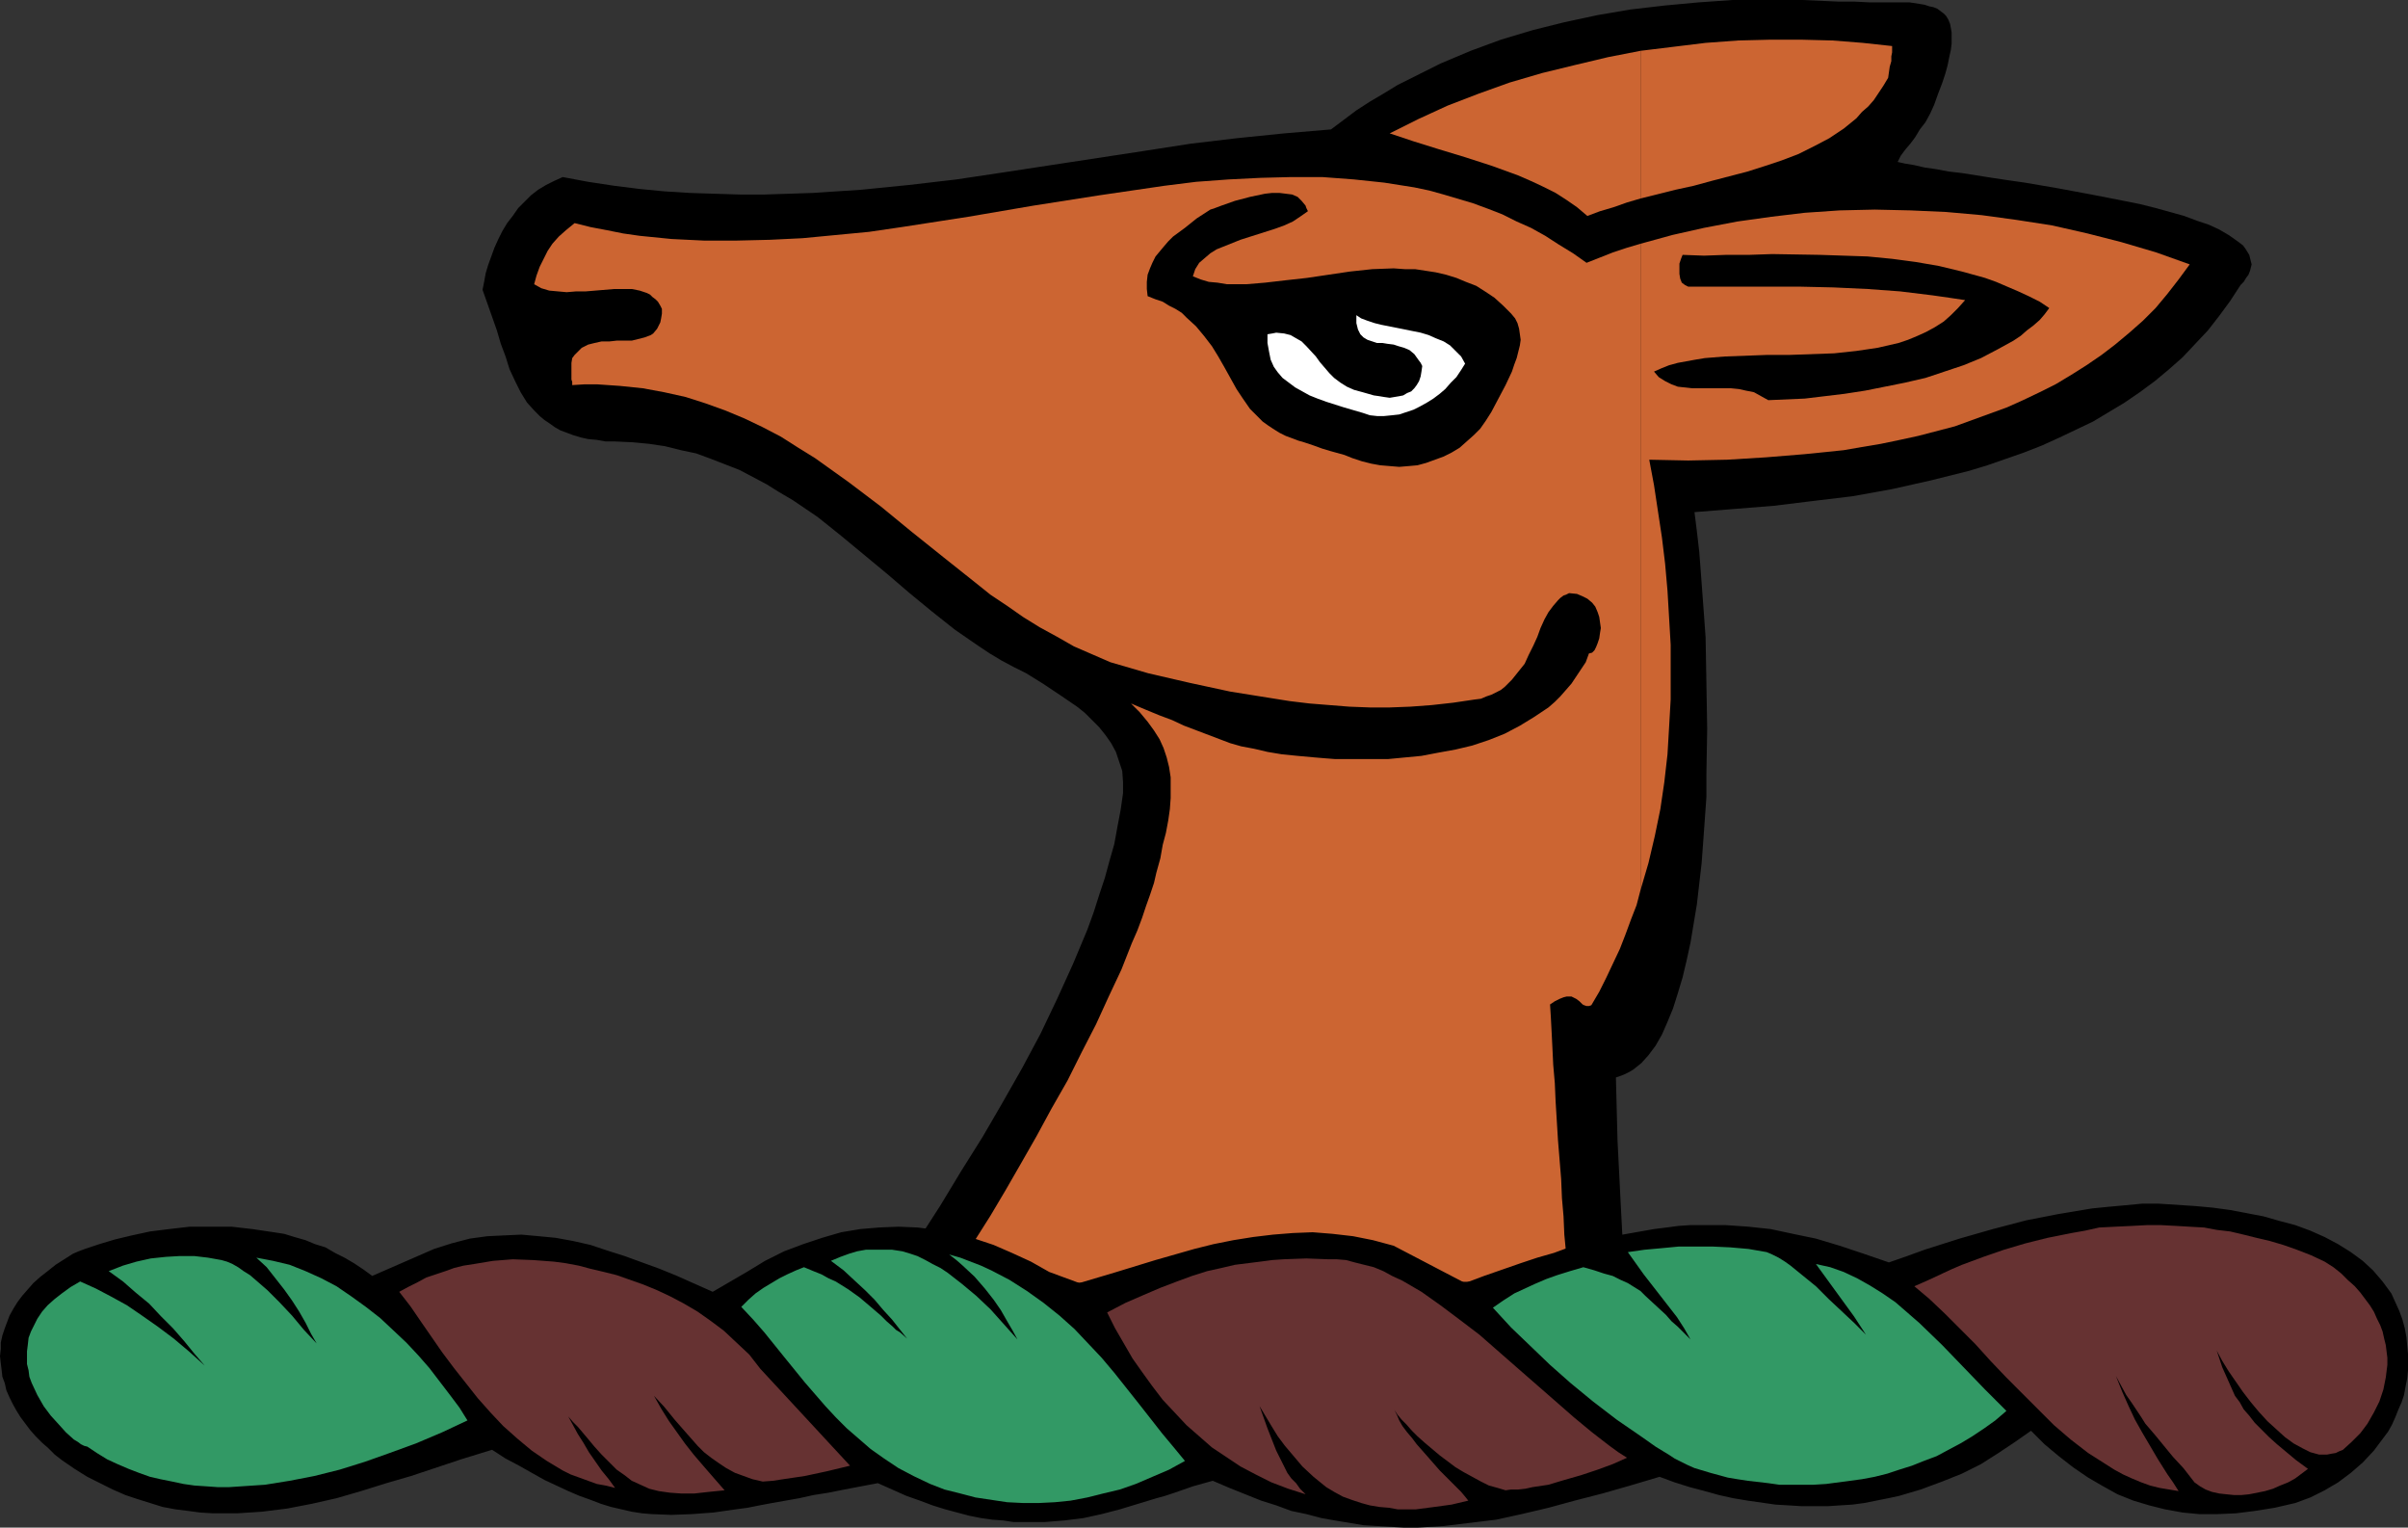
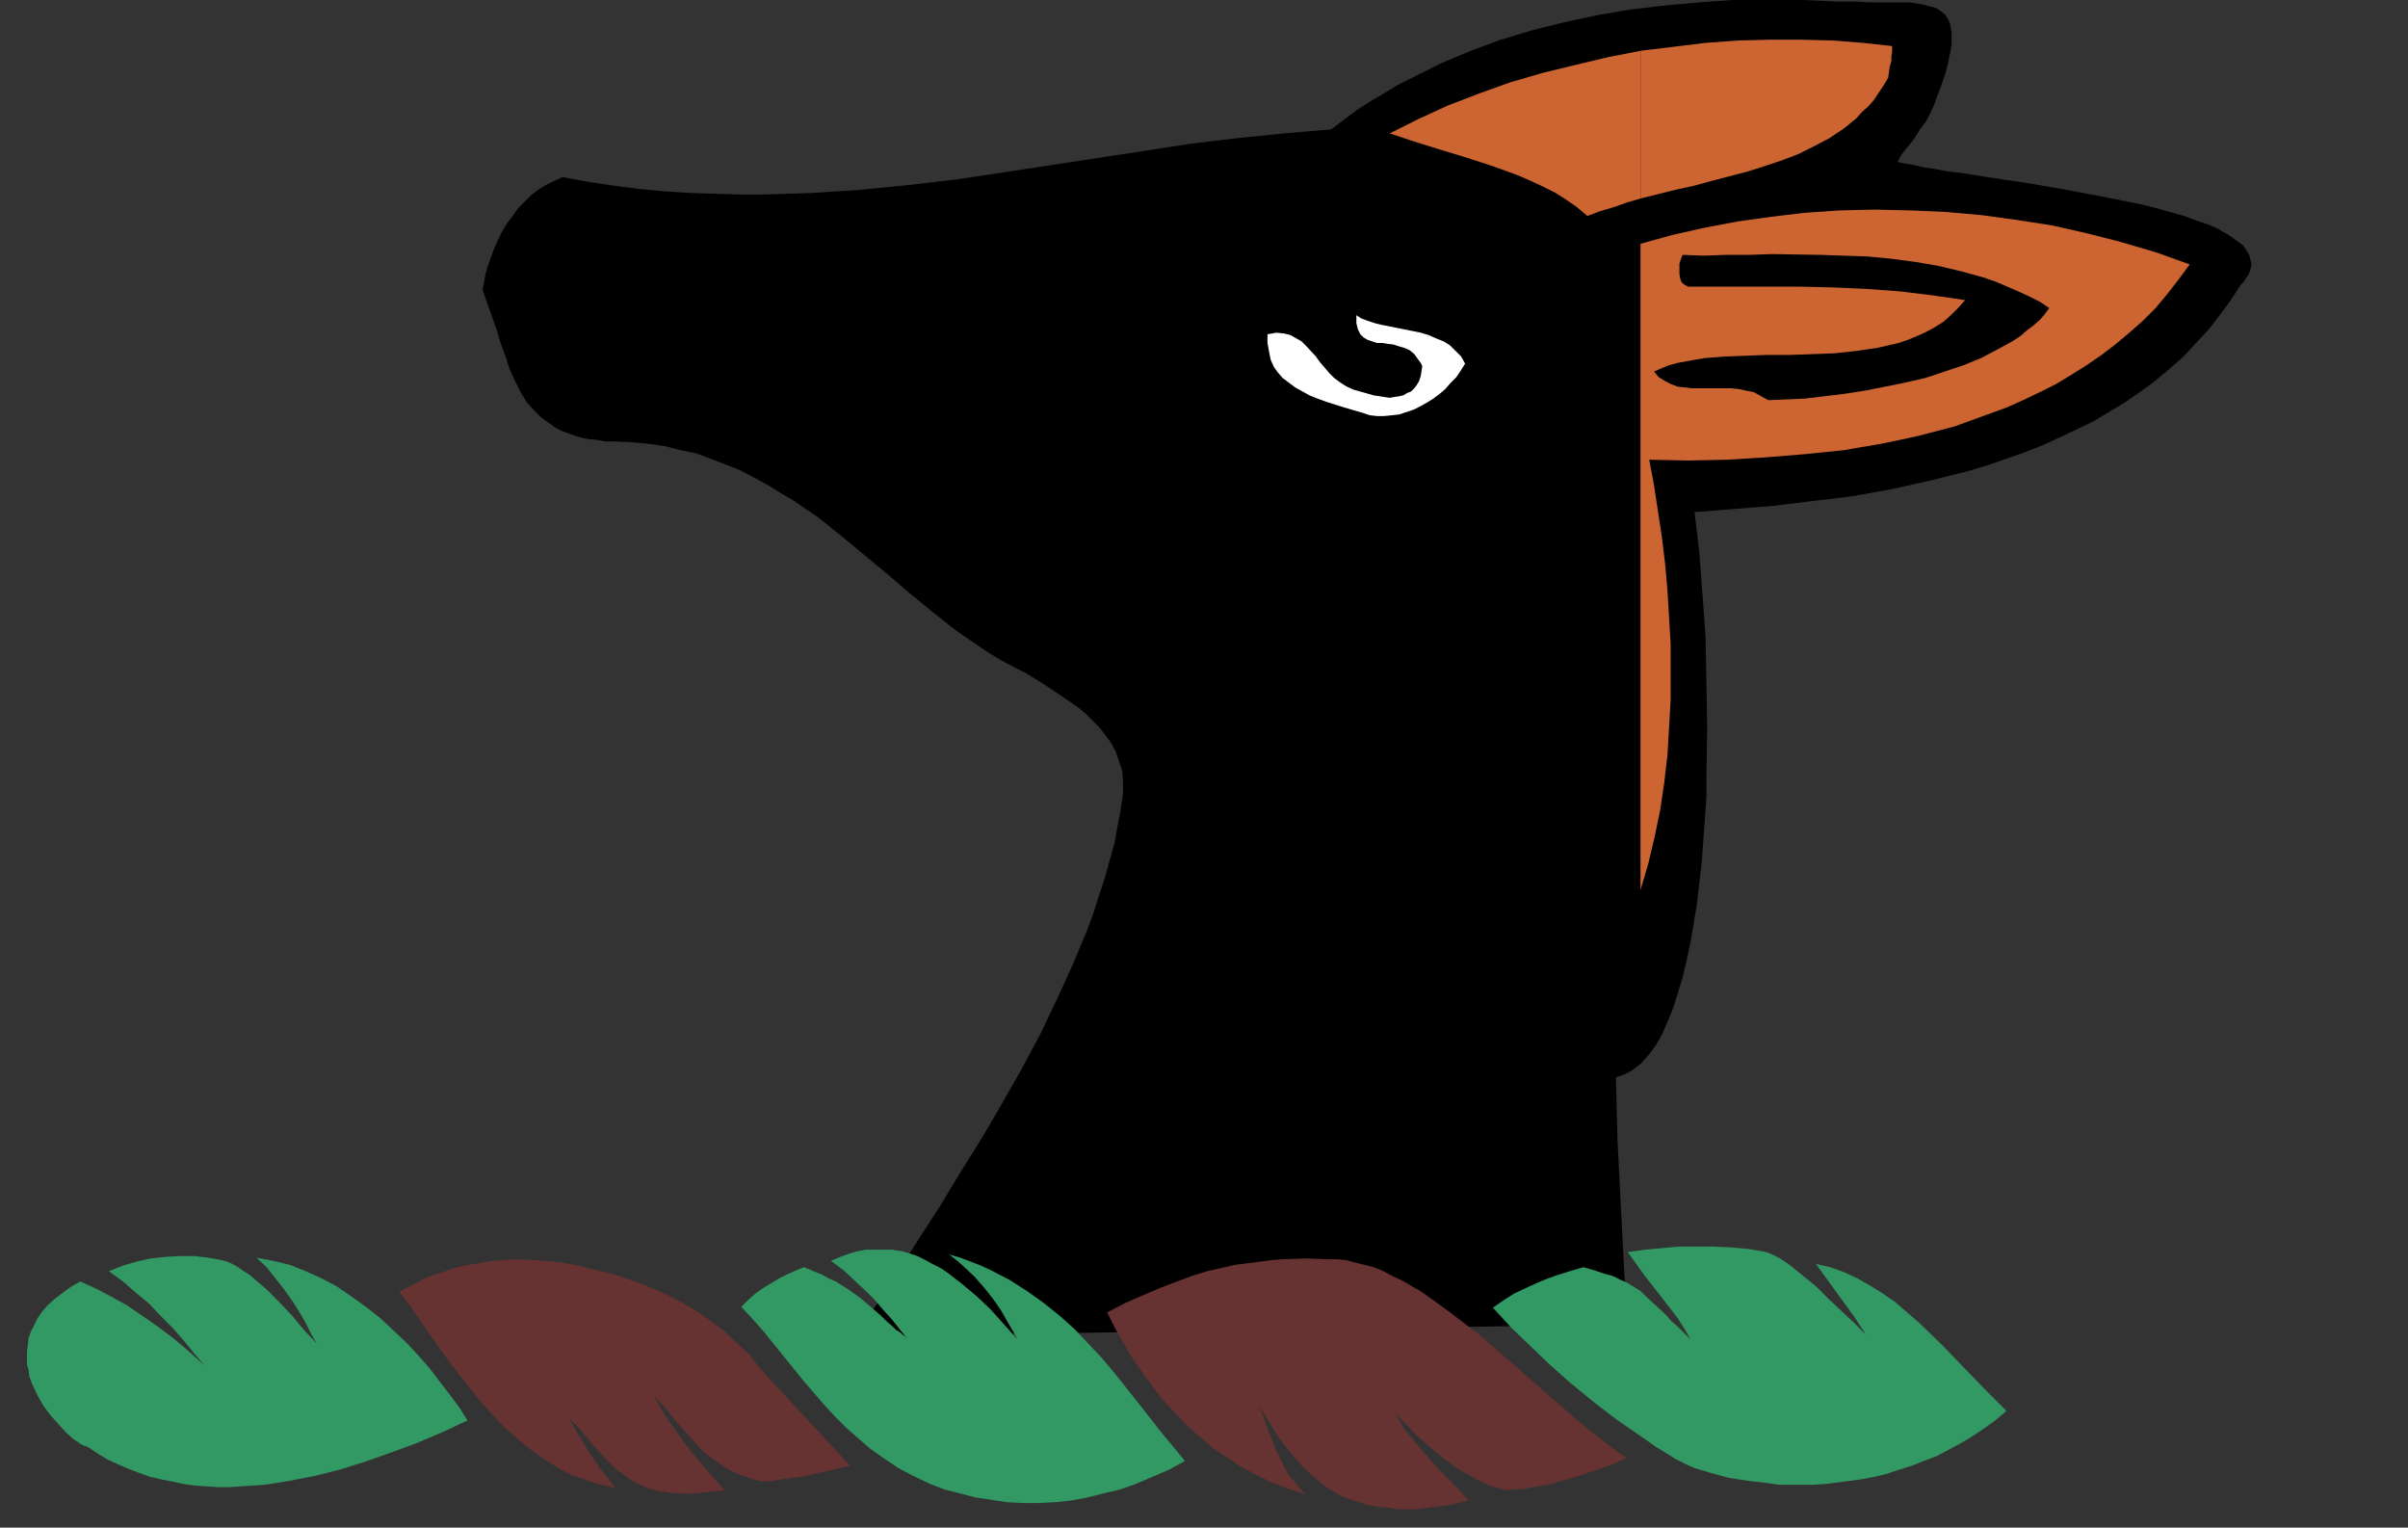
<svg xmlns="http://www.w3.org/2000/svg" xmlns:ns1="http://sodipodi.sourceforge.net/DTD/sodipodi-0.dtd" xmlns:ns2="http://www.inkscape.org/namespaces/inkscape" version="1.0" width="129.724mm" height="82.277mm" id="svg15" ns1:docname="Stag - Head 1.wmf">
  <rect width="100%" height="100%" fill="#333333" stroke="none" />
  <ns1:namedview id="namedview15" pagecolor="#ffffff" bordercolor="#000000" borderopacity="0.25" ns2:showpageshadow="2" ns2:pageopacity="0.0" ns2:pagecheckerboard="0" ns2:deskcolor="#d1d1d1" ns2:document-units="mm" />
  <defs id="defs1">
    <pattern id="WMFhbasepattern" patternUnits="userSpaceOnUse" width="6" height="6" x="0" y="0" />
  </defs>
  <path style="fill:#000000;fill-opacity:1;fill-rule:evenodd;stroke:none" d="m 174.528,272.015 156.913,-2.424 -0.485,-6.142 -0.323,-6.142 -0.646,-12.445 -0.646,-12.768 -0.323,-12.768 0.97,-0.323 0.808,-0.323 0.97,-0.485 0.808,-0.485 0.808,-0.646 0.808,-0.646 1.454,-1.616 1.454,-1.94 1.293,-2.263 1.131,-2.586 1.131,-2.748 0.97,-3.071 0.97,-3.232 0.808,-3.394 0.808,-3.717 0.646,-3.879 0.646,-3.879 0.485,-4.202 0.485,-4.202 0.323,-4.364 0.323,-4.526 0.323,-4.526 v -4.687 l 0.162,-9.213 -0.162,-9.374 -0.162,-9.213 -0.323,-4.526 -0.323,-4.364 -0.323,-4.364 -0.323,-4.202 -0.485,-4.202 -0.485,-3.879 8.08,-0.646 8.08,-0.647 7.918,-0.97 8.08,-0.97 8.08,-1.455 7.918,-1.778 3.878,-0.97 3.878,-0.97 3.717,-1.131 3.717,-1.293 3.717,-1.293 3.717,-1.455 3.555,-1.616 3.394,-1.616 3.394,-1.616 3.232,-1.94 3.232,-1.94 3.07,-2.101 3.07,-2.263 2.909,-2.424 2.747,-2.424 2.586,-2.748 2.586,-2.748 2.262,-2.909 2.262,-3.071 2.101,-3.233 0.646,-0.647 0.485,-0.808 0.485,-0.647 0.323,-0.808 0.162,-0.647 0.162,-0.647 -0.162,-0.647 -0.162,-0.647 -0.162,-0.647 -0.808,-1.293 -0.485,-0.647 -1.293,-0.97 -1.616,-1.131 -1.939,-1.131 -2.101,-0.97 -2.424,-0.808 -2.586,-0.97 -2.909,-0.808 -2.909,-0.808 -3.232,-0.808 -3.232,-0.647 -6.626,-1.293 -6.949,-1.293 -6.626,-1.131 -3.394,-0.485 -3.232,-0.485 -3.07,-0.485 -3.07,-0.485 -2.747,-0.323 -2.586,-0.485 -2.262,-0.323 -2.101,-0.485 -1.939,-0.323 -1.454,-0.323 0.646,-1.293 0.97,-1.293 0.97,-1.131 0.97,-1.293 0.97,-1.616 1.131,-1.455 0.97,-1.778 0.808,-1.778 0.808,-2.263 0.808,-2.101 0.646,-1.94 0.485,-1.778 0.323,-1.616 0.323,-1.455 0.162,-1.293 V 7.758 6.627 l -0.162,-0.97 -0.162,-0.808 -0.323,-0.808 -0.485,-0.808 -0.485,-0.485 -0.646,-0.485 -0.646,-0.485 -0.808,-0.323 -0.808,-0.162 -0.97,-0.323 -0.97,-0.162 -2.101,-0.323 h -2.586 -5.494 l -3.232,-0.162 h -3.232 L 366.993,0 h -7.11 -7.11 l -6.949,0.485 -6.949,0.647 -6.949,0.808 -6.626,1.131 -6.787,1.455 -6.464,1.616 -6.464,1.94 -3.07,1.131 -3.07,1.131 -3.07,1.293 -3.07,1.293 -2.909,1.455 -2.909,1.455 -2.909,1.455 -2.909,1.778 -2.747,1.616 -2.747,1.778 -2.586,1.94 -2.586,1.94 -9.534,0.808 -9.534,0.97 -9.534,1.131 -9.373,1.455 -19.069,2.909 -9.534,1.455 -9.696,1.455 -9.696,1.131 -9.696,0.97 -9.858,0.647 -4.848,0.162 -5.01,0.162 h -5.01 l -5.171,-0.162 -5.01,-0.162 -5.171,-0.323 -5.01,-0.485 -5.171,-0.647 -5.333,-0.808 -5.171,-0.97 -1.778,0.808 -1.616,0.808 -1.616,0.97 -1.454,1.131 -1.293,1.293 -1.293,1.293 -1.131,1.616 -1.131,1.455 -0.97,1.616 -0.808,1.616 -0.808,1.778 -0.646,1.778 -0.646,1.778 -0.485,1.616 -0.323,1.778 -0.323,1.616 0.97,2.748 0.97,2.748 0.97,2.748 0.808,2.748 0.97,2.586 0.808,2.586 1.131,2.424 1.131,2.263 1.293,2.101 1.616,1.778 0.97,0.97 0.97,0.808 0.97,0.647 1.131,0.808 1.131,0.647 1.293,0.485 1.293,0.485 1.616,0.485 1.454,0.323 1.778,0.162 1.778,0.323 h 1.939 l 3.555,0.162 3.394,0.323 3.232,0.485 3.232,0.808 3.07,0.647 3.07,1.131 2.909,1.131 2.909,1.131 2.747,1.455 2.747,1.455 2.586,1.616 2.747,1.616 5.01,3.394 4.848,3.879 4.686,3.879 4.686,3.879 4.525,3.879 4.525,3.717 4.686,3.717 4.686,3.233 2.424,1.616 2.424,1.455 2.424,1.293 2.586,1.293 3.394,2.101 3.394,2.263 3.555,2.424 1.616,1.293 1.454,1.455 1.454,1.455 1.293,1.616 1.131,1.616 0.97,1.778 0.646,1.94 0.646,1.94 0.162,2.263 v 2.263 l -0.485,3.394 -0.646,3.394 -0.646,3.556 -0.97,3.394 -0.97,3.556 -1.131,3.394 -1.131,3.556 -1.293,3.556 -2.909,6.95 -3.232,7.112 -3.394,7.112 -3.717,6.95 -4.04,7.112 -4.04,6.95 -4.363,6.95 -4.202,6.95 -4.363,6.788 -4.202,6.627 -4.363,6.627 -2.101,3.232 z" id="path1" />
  <path style="fill:#cc6532;fill-opacity:1;fill-rule:evenodd;stroke:none" d="M 334.027,49.619 V 181.182 l 1.616,-5.495 1.293,-5.495 1.131,-5.495 0.808,-5.495 0.646,-5.657 0.323,-5.495 0.323,-5.657 v -5.495 -5.657 l -0.323,-5.495 -0.323,-5.495 -0.485,-5.495 -0.646,-5.334 -0.808,-5.334 -0.808,-5.334 -0.97,-5.172 7.918,0.162 7.918,-0.162 7.918,-0.485 7.918,-0.647 7.918,-0.808 3.717,-0.647 3.878,-0.647 3.878,-0.808 3.717,-0.808 3.717,-0.97 3.717,-0.97 3.555,-1.293 3.555,-1.293 3.555,-1.293 3.232,-1.455 3.394,-1.616 3.232,-1.616 3.232,-1.94 3.07,-1.94 3.07,-2.101 2.747,-2.101 2.909,-2.424 2.747,-2.424 2.586,-2.586 2.424,-2.909 2.262,-2.909 2.262,-3.071 -6.787,-2.424 -7.11,-2.101 -6.949,-1.778 -7.11,-1.616 -7.272,-1.131 -7.11,-0.97 -7.272,-0.647 -7.272,-0.323 -7.272,-0.162 -7.11,0.162 -7.11,0.485 -6.787,0.808 -6.949,0.97 -6.787,1.293 -6.464,1.455 z" id="path2" />
  <path style="fill:#cc6532;fill-opacity:1;fill-rule:evenodd;stroke:none" d="m 334.027,10.344 v 30.062 l 7.11,-1.778 3.717,-0.808 3.555,-0.97 7.434,-1.94 3.555,-1.131 3.394,-1.131 3.394,-1.293 3.232,-1.616 3.07,-1.616 2.909,-1.94 2.586,-2.101 1.131,-1.293 1.293,-1.131 1.131,-1.293 0.97,-1.455 0.97,-1.455 0.97,-1.616 0.323,-2.263 0.323,-1.131 v -0.97 l 0.162,-0.808 V 10.021 9.536 9.374 l -5.979,-0.647 -6.141,-0.485 -6.302,-0.162 h -6.464 l -6.464,0.162 -6.626,0.485 -6.626,0.808 z" id="path3" />
  <path style="fill:#cc6532;fill-opacity:1;fill-rule:evenodd;stroke:none" d="M 334.027,40.406 V 10.344 l -6.626,1.293 -6.787,1.616 -6.626,1.616 -6.626,1.94 -6.302,2.263 -6.302,2.424 -5.979,2.748 -5.818,2.909 2.424,0.808 2.424,0.808 5.171,1.616 5.333,1.616 5.494,1.778 5.333,1.94 2.586,1.131 2.424,1.131 2.586,1.293 2.262,1.455 2.101,1.455 2.101,1.778 2.586,-0.97 2.747,-0.808 2.747,-0.97 z" id="path4" />
-   <path style="fill:#cc6532;fill-opacity:1;fill-rule:evenodd;stroke:none" d="M 334.027,181.182 V 49.619 l -2.747,0.808 -2.909,0.97 -5.333,2.101 -2.747,-1.94 -2.909,-1.778 -2.747,-1.778 -2.909,-1.616 -2.909,-1.293 -2.909,-1.455 -2.909,-1.131 -3.07,-1.131 -5.979,-1.778 -2.909,-0.808 -3.07,-0.647 -3.07,-0.485 -3.07,-0.485 -6.141,-0.647 -6.464,-0.485 h -6.302 l -6.302,0.162 -6.464,0.323 -6.626,0.485 -6.464,0.808 -6.626,0.97 -6.626,0.97 -13.413,2.101 -13.251,2.263 -13.574,2.101 -6.626,0.97 -6.787,0.647 -6.787,0.647 -6.626,0.323 -6.787,0.162 h -6.626 l -6.626,-0.323 -6.464,-0.647 -3.394,-0.485 -3.232,-0.647 -3.394,-0.647 -3.232,-0.808 -1.778,1.455 -1.454,1.293 -1.293,1.455 -0.97,1.455 -0.808,1.616 -0.808,1.616 -0.646,1.778 -0.485,1.778 1.454,0.808 1.616,0.485 1.778,0.162 1.778,0.162 1.939,-0.162 h 1.939 l 3.878,-0.323 1.939,-0.162 h 1.778 1.778 l 1.616,0.323 1.454,0.485 0.646,0.323 0.485,0.485 0.646,0.485 0.485,0.485 0.485,0.808 0.323,0.647 v 0.97 l -0.162,0.97 -0.162,0.808 -0.323,0.647 -0.323,0.647 -0.808,0.97 -0.485,0.323 -1.293,0.485 -1.293,0.323 -1.293,0.323 h -1.454 -1.616 l -1.454,0.162 h -1.616 l -1.454,0.323 -1.293,0.323 -1.293,0.647 -0.485,0.485 -0.485,0.485 -0.485,0.485 -0.485,0.647 -0.162,0.97 v 0.808 1.778 0.808 l 0.162,0.485 v 0.485 0.162 l 2.586,-0.162 h 2.424 l 4.686,0.323 4.686,0.485 4.363,0.808 4.363,0.97 4.04,1.293 4.04,1.455 3.878,1.616 3.717,1.778 3.717,1.94 3.555,2.263 3.394,2.101 3.394,2.424 3.394,2.424 6.626,5.01 6.302,5.172 6.464,5.172 6.302,5.01 3.232,2.586 3.394,2.263 3.232,2.263 3.394,2.101 3.555,1.94 3.394,1.94 3.717,1.616 3.717,1.616 3.878,1.131 3.878,1.131 8.403,1.94 8.242,1.778 8.08,1.293 4.04,0.646 4.04,0.485 4.04,0.323 4.04,0.323 4.202,0.162 h 4.04 l 4.202,-0.162 4.363,-0.323 4.363,-0.485 4.363,-0.646 1.293,-0.162 1.131,-0.485 0.97,-0.323 0.97,-0.485 0.97,-0.485 0.808,-0.647 1.454,-1.455 1.293,-1.616 1.293,-1.616 0.808,-1.778 0.97,-1.94 0.808,-1.778 0.646,-1.778 0.808,-1.778 0.808,-1.455 0.97,-1.293 0.97,-1.131 0.485,-0.485 0.646,-0.485 0.485,-0.162 0.646,-0.323 1.616,0.162 1.131,0.485 0.97,0.485 0.97,0.808 0.646,0.808 0.485,1.131 0.323,0.97 0.162,1.131 0.162,1.131 -0.162,0.97 -0.162,1.131 -0.323,0.97 -0.323,0.808 -0.323,0.646 -0.485,0.485 -0.646,0.162 -0.646,1.778 -0.97,1.455 -0.97,1.455 -0.97,1.455 -1.131,1.293 -1.131,1.293 -1.131,1.131 -1.293,1.131 -2.909,1.94 -2.909,1.778 -3.07,1.616 -3.232,1.293 -3.394,1.131 -3.394,0.808 -3.555,0.646 -3.394,0.647 -3.394,0.323 -3.394,0.323 h -3.394 -3.07 -2.262 -2.101 l -2.101,-0.162 -1.939,-0.162 -1.778,-0.162 -1.778,-0.162 -3.232,-0.323 -2.909,-0.485 -2.747,-0.646 -2.586,-0.485 -2.262,-0.646 -4.686,-1.778 -4.686,-1.778 -2.424,-1.131 -2.586,-0.97 -2.747,-1.131 -3.07,-1.293 1.778,1.778 1.616,1.94 1.293,1.778 1.131,1.778 0.808,1.778 0.646,1.94 0.485,1.94 0.323,2.101 v 2.101 2.101 l -0.162,2.263 -0.323,2.263 -0.485,2.586 -0.646,2.424 -0.485,2.748 -0.808,2.909 -0.485,2.101 -0.808,2.424 -0.808,2.263 -0.808,2.424 -0.97,2.586 -1.131,2.586 -2.101,5.334 -2.586,5.495 -2.586,5.657 -2.909,5.657 -2.909,5.819 -3.232,5.657 -3.07,5.657 -3.232,5.657 -3.07,5.334 -3.07,5.172 -3.07,4.849 -1.454,2.424 -1.454,2.263 -1.454,2.101 -1.454,2.101 126.533,-0.323 -0.323,-2.909 -0.162,-3.232 -0.323,-3.394 -0.162,-3.717 -0.323,-3.717 -0.162,-3.879 -0.646,-7.92 -0.485,-7.92 -0.162,-3.717 -0.323,-3.717 -0.162,-3.394 -0.162,-3.233 -0.162,-3.071 -0.162,-2.586 0.97,-0.646 0.97,-0.485 0.808,-0.323 0.646,-0.162 h 0.485 0.485 l 0.97,0.485 0.646,0.485 0.323,0.323 0.323,0.323 0.323,0.162 0.485,0.162 h 0.485 l 0.485,-0.162 1.616,-2.748 1.454,-2.909 2.747,-5.819 1.131,-2.909 1.131,-3.071 1.131,-2.909 z" id="path5" />
  <path style="fill:#000000;fill-opacity:1;fill-rule:evenodd;stroke:none" d="m 277.305,93.904 1.939,0.485 1.778,0.323 1.939,0.162 1.939,0.162 1.939,-0.162 1.778,-0.162 1.778,-0.485 1.778,-0.647 1.778,-0.647 1.616,-0.808 1.616,-0.97 1.454,-1.293 1.454,-1.293 1.293,-1.293 1.131,-1.616 1.131,-1.778 1.454,-2.748 1.454,-2.748 1.293,-2.748 0.485,-1.455 0.485,-1.293 0.323,-1.293 0.323,-1.293 0.162,-1.131 -0.162,-1.131 -0.162,-1.131 -0.323,-1.131 -0.485,-0.97 -0.808,-0.97 -1.616,-1.616 -1.778,-1.616 -1.939,-1.293 -1.778,-1.131 -2.101,-0.808 -1.939,-0.808 -2.101,-0.647 -2.101,-0.485 -2.101,-0.323 -2.101,-0.323 h -2.101 l -2.262,-0.162 -4.363,0.162 -4.525,0.485 -8.726,1.293 -4.363,0.485 -4.202,0.485 -3.878,0.323 h -1.939 -1.939 l -1.939,-0.323 -1.778,-0.162 -1.616,-0.485 -1.616,-0.647 0.485,-1.455 0.808,-1.293 1.131,-0.97 1.131,-0.97 1.293,-0.808 1.616,-0.647 1.616,-0.647 1.616,-0.647 3.555,-1.131 3.555,-1.131 1.778,-0.647 1.778,-0.808 1.454,-0.97 1.616,-1.131 -0.323,-0.647 -0.162,-0.485 -0.808,-0.97 -0.808,-0.808 -1.131,-0.485 -1.293,-0.162 -1.293,-0.162 h -1.454 l -1.454,0.162 -3.07,0.647 -3.07,0.808 -2.747,0.97 -1.293,0.485 -0.97,0.323 -2.747,1.778 -2.424,1.94 -2.424,1.778 -0.97,0.97 -0.97,1.131 -0.808,0.97 -0.808,0.97 -0.646,1.293 -0.485,1.131 -0.485,1.293 -0.162,1.455 v 1.455 l 0.162,1.455 1.616,0.647 1.454,0.485 1.293,0.808 1.293,0.647 1.293,0.808 0.97,0.97 1.939,1.778 1.616,1.94 1.616,2.101 1.293,2.101 1.293,2.263 2.424,4.364 1.293,1.94 1.454,2.101 1.778,1.778 0.808,0.808 1.131,0.808 0.97,0.647 1.293,0.808 1.293,0.647 1.293,0.485 1.293,0.485 1.131,0.323 0.97,0.323 0.97,0.323 1.778,0.647 1.616,0.485 2.909,0.808 1.616,0.647 z" id="path6" />
  <path style="fill:#ffffff;fill-opacity:1;fill-rule:evenodd;stroke:none" d="m 277.467,84.045 1.454,0.485 1.454,0.162 h 1.454 l 1.616,-0.162 1.454,-0.162 1.454,-0.485 1.454,-0.485 1.293,-0.647 1.454,-0.808 1.293,-0.808 1.293,-0.97 1.131,-0.97 1.131,-1.293 1.131,-1.131 0.97,-1.455 0.808,-1.293 -0.808,-1.455 -1.131,-1.131 -1.131,-1.131 -1.293,-0.808 -1.616,-0.647 -1.454,-0.647 -1.616,-0.485 -1.616,-0.323 -3.232,-0.647 -3.232,-0.647 -1.293,-0.323 -1.454,-0.485 -1.293,-0.485 -0.97,-0.647 v 0.808 0.808 l 0.162,0.647 0.162,0.647 0.485,0.97 0.646,0.647 0.808,0.485 0.97,0.323 0.97,0.323 h 1.131 l 0.97,0.162 1.293,0.162 0.97,0.323 1.131,0.323 1.131,0.485 0.97,0.808 0.808,1.131 0.485,0.647 0.323,0.647 -0.162,1.131 -0.162,0.97 -0.323,0.97 -0.485,0.808 -0.485,0.647 -0.646,0.647 -0.808,0.323 -0.808,0.485 -0.808,0.162 -0.97,0.162 -0.97,0.162 -1.131,-0.162 -0.97,-0.162 -1.131,-0.162 -2.262,-0.647 -1.778,-0.485 -1.454,-0.647 -1.293,-0.808 -1.293,-0.97 -0.97,-0.97 -0.97,-1.131 -0.97,-1.131 -0.808,-1.131 -1.939,-2.101 -0.97,-0.97 -1.131,-0.647 -1.131,-0.647 -1.293,-0.323 -1.616,-0.162 -0.808,0.162 -0.97,0.162 v 1.778 l 0.323,1.778 0.323,1.616 0.646,1.455 0.808,1.131 0.97,1.131 1.293,0.97 1.293,0.97 1.454,0.808 1.454,0.808 1.616,0.647 1.778,0.647 3.555,1.131 z" id="path7" />
  <path style="fill:#000000;fill-opacity:1;fill-rule:evenodd;stroke:none" d="m 360.044,81.459 3.717,-0.162 3.717,-0.162 4.04,-0.485 4.04,-0.485 4.202,-0.647 4.04,-0.808 4.04,-0.808 4.202,-0.97 3.878,-1.293 3.878,-1.293 3.555,-1.455 3.394,-1.778 3.232,-1.778 1.454,-0.97 1.293,-1.131 1.293,-0.97 1.293,-1.131 0.97,-1.131 0.97,-1.293 -1.939,-1.293 -2.262,-1.131 -2.101,-0.97 -2.262,-0.97 -2.262,-0.97 -2.262,-0.808 -4.686,-1.293 -4.686,-1.131 -4.686,-0.808 -4.848,-0.647 -5.01,-0.485 -4.848,-0.162 -4.848,-0.162 -9.696,-0.162 -4.686,0.162 h -4.686 l -4.525,0.162 -4.363,-0.162 -0.323,0.808 -0.323,0.97 v 1.131 0.97 l 0.162,0.97 0.323,0.808 0.646,0.485 0.323,0.162 0.323,0.162 h 7.757 7.595 7.11 l 7.11,0.162 6.949,0.323 6.626,0.485 6.626,0.808 3.394,0.485 3.232,0.485 -1.454,1.616 -1.454,1.455 -1.454,1.293 -1.778,1.131 -1.778,0.97 -1.778,0.808 -1.939,0.808 -1.939,0.647 -2.101,0.485 -2.101,0.485 -4.363,0.647 -4.525,0.485 -4.525,0.162 -4.525,0.162 h -4.525 l -4.363,0.162 -4.363,0.162 -4.04,0.323 -1.939,0.323 -1.778,0.323 -1.778,0.323 -1.778,0.485 -1.616,0.647 -1.454,0.647 0.97,1.131 1.293,0.808 1.293,0.647 1.293,0.485 1.454,0.162 1.454,0.162 h 6.302 1.616 l 1.616,0.162 1.454,0.323 1.616,0.323 1.454,0.808 z" id="path8" />
-   <path style="fill:#000000;fill-opacity:1;fill-rule:evenodd;stroke:none" d="m 486.9,263.288 0.808,1.778 0.808,1.778 0.646,1.778 0.485,1.778 0.323,1.778 0.162,1.778 0.162,1.616 v 1.778 1.616 l -0.162,1.616 -0.323,1.616 -0.323,1.778 -0.485,1.455 -0.646,1.455 -0.646,1.616 -0.646,1.455 -0.808,1.455 -0.97,1.293 -1.939,2.586 -2.262,2.424 -2.424,2.101 -2.586,1.94 -2.747,1.616 -2.909,1.455 -3.07,1.131 -4.202,0.97 -4.04,0.646 -3.878,0.485 -3.717,0.162 h -3.717 l -3.394,-0.323 -3.555,-0.646 -3.232,-0.808 -3.232,-0.97 -3.232,-1.293 -2.909,-1.616 -3.07,-1.778 -3.07,-2.101 -2.909,-2.263 -2.909,-2.424 -2.747,-2.748 -3.232,2.263 -3.394,2.263 -3.555,2.263 -3.878,1.94 -4.04,1.616 -4.363,1.616 -4.363,1.293 -2.262,0.485 -4.848,0.97 -2.424,0.323 -2.586,0.162 -2.424,0.162 h -2.586 -2.747 l -2.586,-0.162 -2.747,-0.162 -5.656,-0.808 -2.909,-0.485 -2.909,-0.646 -2.909,-0.808 -3.07,-0.808 -3.07,-0.97 -3.07,-1.131 -5.979,1.778 -5.656,1.616 -5.656,1.455 -5.333,1.455 -5.494,1.293 -5.171,1.131 -5.333,0.646 -5.333,0.646 -5.333,0.323 h -2.747 l -2.747,-0.162 -2.747,-0.162 -2.747,-0.162 -2.909,-0.485 -2.909,-0.485 -2.747,-0.485 -3.07,-0.808 -3.07,-0.646 -3.07,-1.131 -3.07,-0.97 -3.232,-1.293 -3.232,-1.293 -3.394,-1.455 -4.04,1.131 -3.717,1.293 -1.939,0.646 -1.778,0.485 -3.717,1.131 -3.717,1.131 -3.717,0.97 -3.717,0.808 -3.878,0.485 -4.04,0.323 h -2.101 -1.939 -2.262 l -2.101,-0.323 -2.262,-0.162 -2.262,-0.323 -2.424,-0.485 -2.424,-0.646 -2.424,-0.646 -2.586,-0.808 -2.586,-0.97 -2.747,-0.97 -2.909,-1.293 -2.909,-1.293 -3.394,0.646 -3.394,0.646 -3.232,0.646 -3.07,0.485 -2.909,0.646 -2.747,0.485 -2.747,0.485 -2.586,0.485 -2.424,0.485 -2.424,0.323 -4.525,0.646 -4.363,0.323 -4.202,0.162 -4.04,-0.162 -1.939,-0.162 -2.101,-0.323 -2.101,-0.485 -2.101,-0.485 -2.101,-0.646 -2.101,-0.808 -2.262,-0.808 -2.262,-0.97 -2.424,-1.131 -2.424,-1.131 -2.586,-1.455 -2.586,-1.455 -2.747,-1.455 -2.747,-1.778 -6.302,1.94 -10.181,3.394 -5.01,1.455 -5.171,1.616 -5.01,1.455 -5.01,1.131 -5.01,0.97 -5.171,0.646 -5.01,0.323 h -2.424 -2.586 l -2.586,-0.162 -2.424,-0.323 -2.586,-0.323 -2.586,-0.485 -2.586,-0.808 -2.586,-0.808 -2.424,-0.808 -2.586,-1.131 -2.586,-1.293 -2.586,-1.293 -2.586,-1.616 -2.586,-1.778 -1.454,-1.131 -1.293,-1.293 -1.293,-1.131 -1.293,-1.293 -1.131,-1.293 -0.97,-1.293 -0.97,-1.293 -0.808,-1.293 -0.808,-1.455 L 1.939,284.461 1.293,283.006 0.97,281.551 0.485,280.258 0.323,278.804 0.162,277.511 0,276.056 0.162,274.601 v -1.293 l 0.323,-1.455 0.485,-1.455 0.485,-1.293 0.485,-1.293 0.808,-1.455 0.808,-1.293 0.97,-1.293 1.131,-1.293 1.131,-1.293 1.454,-1.293 1.454,-1.131 1.616,-1.293 1.778,-1.131 1.778,-1.131 1.131,-0.485 1.293,-0.485 1.454,-0.485 1.454,-0.485 3.232,-0.97 3.394,-0.808 3.717,-0.808 3.878,-0.485 4.202,-0.485 h 4.202 4.363 l 4.202,0.485 4.363,0.646 2.101,0.323 2.101,0.646 2.262,0.646 1.939,0.808 2.101,0.646 1.939,1.131 1.939,0.97 1.939,1.131 1.939,1.293 1.778,1.293 12.605,-5.495 3.555,-1.131 3.717,-0.97 3.555,-0.485 3.394,-0.162 3.555,-0.162 3.555,0.323 3.394,0.323 3.555,0.646 3.555,0.808 3.394,1.131 3.555,1.131 3.555,1.293 3.555,1.293 3.555,1.455 7.272,3.233 6.949,-4.041 3.717,-2.263 3.878,-1.94 3.878,-1.455 3.878,-1.293 3.878,-1.131 3.878,-0.646 3.878,-0.323 3.878,-0.162 3.878,0.162 3.878,0.485 3.878,0.808 3.878,0.97 3.878,1.293 3.717,1.616 3.878,1.778 3.717,2.101 6.141,2.263 7.595,-2.263 7.918,-2.424 7.918,-2.263 3.878,-0.97 4.04,-0.808 4.04,-0.646 4.04,-0.485 4.04,-0.323 4.04,-0.162 4.04,0.323 4.202,0.485 4.04,0.808 4.202,1.131 14.544,7.596 3.878,-1.455 3.717,-1.293 3.717,-1.293 3.394,-1.131 3.394,-0.97 3.07,-1.131 3.232,-0.808 2.909,-0.646 2.909,-0.808 2.747,-0.485 2.747,-0.485 2.747,-0.485 2.586,-0.323 2.424,-0.323 2.424,-0.162 h 2.424 4.686 l 4.686,0.323 4.525,0.485 4.525,0.97 4.686,0.97 4.848,1.455 4.848,1.616 5.171,1.778 3.717,-1.293 3.555,-1.293 3.555,-1.131 3.555,-1.131 6.787,-1.94 6.787,-1.778 6.626,-1.293 6.787,-1.131 3.232,-0.323 3.555,-0.323 3.394,-0.323 h 3.394 l 7.434,0.485 3.555,0.323 3.555,0.485 3.394,0.646 3.394,0.646 3.394,0.97 3.07,0.808 3.07,1.131 2.909,1.293 2.747,1.455 2.586,1.616 2.424,1.778 2.101,1.94 1.939,2.263 z" id="path9" />
  <path style="fill:#329965;fill-opacity:1;fill-rule:evenodd;stroke:none" d="m 359.721,254.883 1.131,0.485 1.293,0.646 1.293,0.808 1.131,0.808 2.586,2.101 2.586,2.101 2.586,2.586 2.586,2.424 2.586,2.424 2.424,2.424 -2.424,-3.717 -2.586,-3.556 -2.586,-3.556 -2.586,-3.556 2.909,0.646 2.747,0.97 2.747,1.293 2.586,1.455 2.586,1.616 2.586,1.778 2.424,2.101 2.424,2.101 4.686,4.526 4.363,4.526 4.363,4.526 2.262,2.263 2.101,2.101 -2.262,1.94 -2.262,1.616 -2.424,1.616 -2.424,1.455 -2.424,1.293 -2.424,1.293 -2.586,0.97 -2.424,0.97 -2.586,0.808 -2.424,0.808 -2.586,0.646 -2.586,0.485 -2.424,0.323 -2.424,0.323 -2.424,0.323 -2.586,0.162 h -2.262 -2.424 -2.262 l -2.262,-0.323 -4.202,-0.485 -2.101,-0.323 -1.939,-0.323 -1.778,-0.485 -1.778,-0.485 -1.616,-0.485 -1.616,-0.485 -1.454,-0.646 -1.293,-0.646 -1.293,-0.646 -0.97,-0.646 -2.909,-1.778 -2.747,-1.94 -5.171,-3.556 -4.848,-3.717 -4.525,-3.717 -4.202,-3.717 -4.04,-3.879 -3.878,-3.717 -3.717,-4.041 2.101,-1.455 2.262,-1.455 2.101,-0.97 2.101,-0.97 2.262,-0.97 2.262,-0.808 2.586,-0.808 2.747,-0.808 2.262,0.646 1.939,0.647 1.778,0.485 1.616,0.808 1.454,0.646 1.293,0.808 1.293,0.808 0.97,0.97 2.101,1.94 2.101,1.94 1.131,1.293 1.293,1.131 1.293,1.293 1.293,1.293 -1.293,-2.263 -1.454,-2.263 -3.394,-4.364 -3.394,-4.364 -1.616,-2.263 -1.616,-2.263 3.394,-0.485 3.555,-0.323 3.394,-0.323 h 3.394 3.555 l 3.555,0.162 3.717,0.323 z" id="path10" />
  <path style="fill:#329965;fill-opacity:1;fill-rule:evenodd;stroke:none" d="m 183.739,254.721 1.616,0.485 1.454,0.485 1.616,0.808 1.454,0.808 1.616,0.808 1.454,0.97 2.909,2.263 2.909,2.424 2.909,2.748 2.747,3.071 2.747,3.071 -0.97,-1.778 -1.131,-1.94 -1.293,-2.263 -1.454,-2.101 -1.778,-2.263 -2.101,-2.424 -2.424,-2.263 -1.293,-1.131 -1.454,-1.131 2.262,0.646 2.101,0.808 2.101,0.808 2.101,0.97 3.717,1.94 3.555,2.263 3.394,2.424 3.232,2.586 3.07,2.748 2.747,2.909 2.747,2.909 2.586,3.071 5.01,6.303 4.686,5.98 2.424,2.909 2.262,2.748 -3.232,1.778 -3.394,1.455 -3.394,1.455 -3.232,1.131 -3.394,0.808 -3.232,0.808 -3.394,0.646 -3.232,0.323 -3.232,0.162 h -3.232 l -3.232,-0.162 -3.232,-0.485 -3.232,-0.485 -3.07,-0.808 -3.232,-0.808 -2.909,-1.131 -3.394,-1.616 -3.07,-1.616 -2.909,-1.94 -2.747,-1.94 -2.424,-2.101 -2.424,-2.101 -2.262,-2.263 -2.101,-2.263 -4.202,-4.849 -4.202,-5.172 -4.04,-5.01 -2.262,-2.586 -2.424,-2.586 1.454,-1.455 1.454,-1.293 1.616,-1.131 1.616,-0.97 1.616,-0.97 1.616,-0.808 1.778,-0.808 1.616,-0.646 1.939,0.808 1.616,0.646 1.454,0.808 1.454,0.646 1.293,0.808 1.293,0.808 2.262,1.616 2.101,1.778 2.262,1.94 1.131,1.131 1.293,1.131 0.646,0.646 0.808,0.485 1.454,1.293 -3.07,-3.879 -1.778,-1.94 -1.778,-2.101 -1.939,-1.94 -2.101,-1.94 -2.262,-2.101 -2.586,-1.94 1.939,-0.808 1.778,-0.646 1.616,-0.485 1.778,-0.323 h 1.616 1.778 1.939 z" id="path11" />
  <path style="fill:#329965;fill-opacity:1;fill-rule:evenodd;stroke:none" d="m 45.086,256.499 1.131,0.323 1.131,0.485 1.131,0.646 1.131,0.808 1.293,0.808 1.131,0.97 2.424,2.101 2.424,2.424 2.586,2.748 2.424,2.909 2.586,2.748 -1.131,-1.94 -1.131,-2.263 -1.293,-2.263 -1.454,-2.263 -1.616,-2.263 -1.778,-2.263 -1.778,-2.263 -2.101,-1.94 3.394,0.646 3.394,0.808 3.232,1.293 3.232,1.455 3.07,1.616 3.07,2.101 2.909,2.101 2.909,2.263 2.586,2.424 2.747,2.586 2.424,2.586 2.262,2.586 2.101,2.748 2.101,2.748 1.939,2.586 1.616,2.586 -5.171,2.424 -5.333,2.263 -5.333,1.94 -5.01,1.778 -5.171,1.616 -5.171,1.293 -5.01,0.97 -5.01,0.808 -2.424,0.162 -2.424,0.162 -2.424,0.162 H 44.278 l -2.262,-0.162 -2.424,-0.162 -2.262,-0.323 -2.262,-0.485 -2.424,-0.485 -2.101,-0.485 -2.262,-0.808 -2.101,-0.808 -2.262,-0.97 -2.101,-0.97 -2.101,-1.293 -1.939,-1.293 -0.646,-0.162 -0.646,-0.323 -0.646,-0.485 -0.808,-0.485 -1.616,-1.455 -1.454,-1.616 -1.616,-1.778 -1.454,-1.94 -1.293,-2.263 -1.131,-2.424 -0.485,-1.293 -0.162,-1.293 -0.323,-1.293 v -1.293 -1.293 l 0.162,-1.293 0.162,-1.455 0.485,-1.293 0.646,-1.293 0.646,-1.293 0.97,-1.455 1.131,-1.293 1.454,-1.293 1.454,-1.131 1.778,-1.293 1.939,-1.131 3.232,1.455 3.07,1.616 3.232,1.778 3.07,2.101 3.232,2.263 3.232,2.424 3.07,2.586 3.232,2.909 -2.101,-2.424 -2.101,-2.586 -2.262,-2.586 -2.424,-2.424 -2.424,-2.586 -2.747,-2.263 -2.586,-2.263 -2.909,-2.101 2.909,-1.131 2.747,-0.808 2.909,-0.647 3.07,-0.323 2.747,-0.162 h 3.07 l 2.747,0.323 z" id="path12" />
  <path style="fill:#663232;fill-opacity:1;fill-rule:evenodd;stroke:none" d="m 112.797,256.823 2.424,0.323 2.586,0.485 2.424,0.646 2.747,0.646 2.586,0.647 2.747,0.97 2.747,0.97 2.747,1.131 2.747,1.293 2.747,1.455 2.747,1.616 2.747,1.94 2.586,1.94 2.586,2.424 2.586,2.424 2.262,2.909 18.261,19.718 -4.686,1.131 -4.525,0.97 -4.363,0.646 -2.101,0.323 -2.101,0.162 -2.101,-0.485 -1.778,-0.646 -1.778,-0.646 -1.778,-0.97 -1.454,-0.97 -1.616,-1.131 -1.454,-1.131 -1.293,-1.293 -2.424,-2.748 -1.131,-1.293 -1.131,-1.293 -2.101,-2.586 -2.101,-2.263 1.454,2.586 1.616,2.586 1.616,2.263 1.616,2.263 1.778,2.263 1.939,2.263 2.101,2.424 2.262,2.586 -1.616,0.162 -1.616,0.162 -2.909,0.323 h -2.747 l -2.262,-0.162 -2.262,-0.323 -1.939,-0.485 -1.778,-0.808 -1.778,-0.808 -1.454,-1.131 -1.616,-1.131 -1.454,-1.455 -1.616,-1.616 -1.454,-1.616 -1.616,-1.94 -1.778,-2.101 -0.97,-0.97 -0.97,-1.131 0.97,1.778 0.97,1.778 1.131,1.778 1.131,1.94 2.586,3.717 1.454,1.778 1.293,1.778 -1.939,-0.485 -1.778,-0.323 -1.778,-0.646 -1.778,-0.646 -1.778,-0.646 -1.616,-0.808 -3.232,-1.94 -3.07,-2.101 -2.909,-2.424 -2.909,-2.586 -2.586,-2.748 -2.586,-2.909 -2.424,-3.071 -2.424,-3.071 -2.424,-3.233 -4.363,-6.303 -2.101,-3.071 -2.262,-2.909 1.778,-0.97 1.939,-0.97 1.778,-0.97 1.939,-0.646 1.939,-0.646 1.778,-0.646 1.939,-0.485 2.101,-0.323 3.878,-0.646 4.04,-0.323 4.202,0.162 z" id="path13" />
  <path style="fill:#663232;fill-opacity:1;fill-rule:evenodd;stroke:none" d="m 270.356,256.338 h 1.778 l 1.939,0.162 1.778,0.485 1.939,0.485 1.939,0.485 1.939,0.808 1.778,0.97 2.101,0.97 1.939,1.131 1.939,1.131 3.878,2.748 3.878,2.909 4.04,3.071 3.878,3.394 3.878,3.394 7.595,6.627 3.878,3.394 3.717,3.071 3.555,2.748 1.778,1.293 1.778,1.131 -2.909,1.293 -3.07,1.131 -3.394,1.131 -3.394,0.97 -3.232,0.97 -3.232,0.485 -1.454,0.323 -1.454,0.162 h -1.454 l -1.131,0.162 -1.616,-0.485 -1.778,-0.485 -1.616,-0.808 -1.778,-0.97 -1.778,-0.97 -1.616,-0.97 -3.232,-2.424 -3.07,-2.586 -1.454,-1.293 -1.131,-1.131 -1.131,-1.293 -0.97,-0.97 -0.808,-0.97 -0.646,-0.97 0.485,0.97 0.485,1.131 0.646,1.131 0.97,1.293 0.97,1.131 0.97,1.293 2.424,2.748 2.262,2.586 2.262,2.263 1.131,1.131 0.97,0.97 0.808,0.97 0.646,0.808 -3.394,0.808 -3.555,0.485 -3.717,0.485 h -3.717 l -1.778,-0.323 -1.939,-0.162 -1.939,-0.323 -1.778,-0.485 -1.939,-0.646 -1.778,-0.646 -1.778,-0.97 -1.616,-0.97 -2.586,-2.101 -2.262,-2.101 -1.778,-2.101 -1.778,-2.101 -1.454,-1.94 -1.293,-2.101 -2.424,-4.041 1.616,4.526 1.778,4.526 1.131,2.263 1.131,2.263 0.808,1.131 0.97,0.97 0.808,1.131 1.131,1.131 -3.555,-1.131 -3.394,-1.293 -3.232,-1.616 -3.07,-1.616 -2.909,-1.94 -2.909,-1.94 -2.586,-2.263 -2.586,-2.263 -2.424,-2.586 -2.424,-2.586 -2.101,-2.748 -2.101,-2.909 -1.939,-2.748 -1.778,-3.071 -1.778,-3.071 -1.616,-3.232 3.717,-1.94 3.717,-1.616 3.394,-1.455 3.394,-1.293 3.07,-1.131 3.07,-0.97 2.909,-0.646 2.747,-0.646 2.586,-0.323 2.586,-0.323 2.424,-0.323 2.424,-0.162 4.525,-0.162 z" id="path14" />
-   <path style="fill:#663232;fill-opacity:1;fill-rule:evenodd;stroke:none" d="m 473.326,256.823 1.778,1.131 1.616,1.293 1.293,1.293 1.454,1.293 1.131,1.293 0.97,1.293 0.97,1.293 0.808,1.293 0.646,1.455 0.646,1.293 0.485,1.293 0.323,1.455 0.323,1.293 0.162,1.293 0.162,1.293 v 1.455 l -0.323,2.586 -0.485,2.424 -0.808,2.424 -1.131,2.263 -1.293,2.263 -1.454,1.94 -1.778,1.778 -1.778,1.616 -0.808,0.323 -0.646,0.323 -0.97,0.162 -0.808,0.162 h -0.808 -0.808 l -1.778,-0.485 -1.616,-0.808 -1.778,-0.97 -1.778,-1.293 -1.778,-1.616 -1.778,-1.616 -1.778,-1.94 -1.616,-1.94 -1.616,-2.101 -1.454,-2.101 -1.454,-2.101 -1.293,-2.101 -1.131,-2.101 1.131,3.394 1.293,2.909 1.293,2.909 0.97,1.293 0.808,1.455 1.131,1.293 1.131,1.455 1.293,1.293 1.616,1.616 1.616,1.455 1.939,1.616 1.939,1.616 2.424,1.778 -1.293,0.97 -1.293,0.97 -1.454,0.808 -1.616,0.646 -1.454,0.646 -1.616,0.485 -1.616,0.323 -1.616,0.323 -1.616,0.162 h -1.454 l -1.616,-0.162 -1.454,-0.162 -1.454,-0.323 -1.293,-0.485 -1.131,-0.646 -1.131,-0.808 -1.131,-1.455 -1.131,-1.455 -2.101,-2.263 -3.717,-4.526 -1.939,-2.263 -0.808,-1.293 -0.97,-1.455 -0.97,-1.455 -1.131,-1.616 -0.97,-1.778 -1.131,-2.101 0.646,1.616 0.646,1.616 1.293,2.909 1.293,2.748 1.454,2.586 1.616,2.748 1.616,2.748 1.939,3.071 1.131,1.616 1.131,1.778 -1.939,-0.323 -1.939,-0.323 -1.939,-0.485 -1.778,-0.646 -1.939,-0.808 -1.778,-0.808 -1.778,-0.97 -1.778,-1.131 -3.555,-2.263 -3.555,-2.748 -3.394,-2.909 -3.232,-3.233 -6.464,-6.465 -3.232,-3.394 -3.07,-3.394 -3.232,-3.233 -3.07,-3.071 -3.07,-2.909 -3.07,-2.586 2.586,-1.131 2.424,-1.131 2.424,-1.131 2.262,-0.97 4.363,-1.616 4.202,-1.455 4.363,-1.293 4.525,-1.131 2.424,-0.485 2.424,-0.485 2.747,-0.485 2.909,-0.646 3.232,-0.162 3.394,-0.162 3.07,-0.162 h 2.909 l 3.07,0.162 2.747,0.162 2.909,0.162 2.586,0.485 2.747,0.323 2.747,0.647 2.586,0.646 2.747,0.646 2.747,0.808 2.747,0.97 2.909,1.131 z" id="path15" />
</svg>